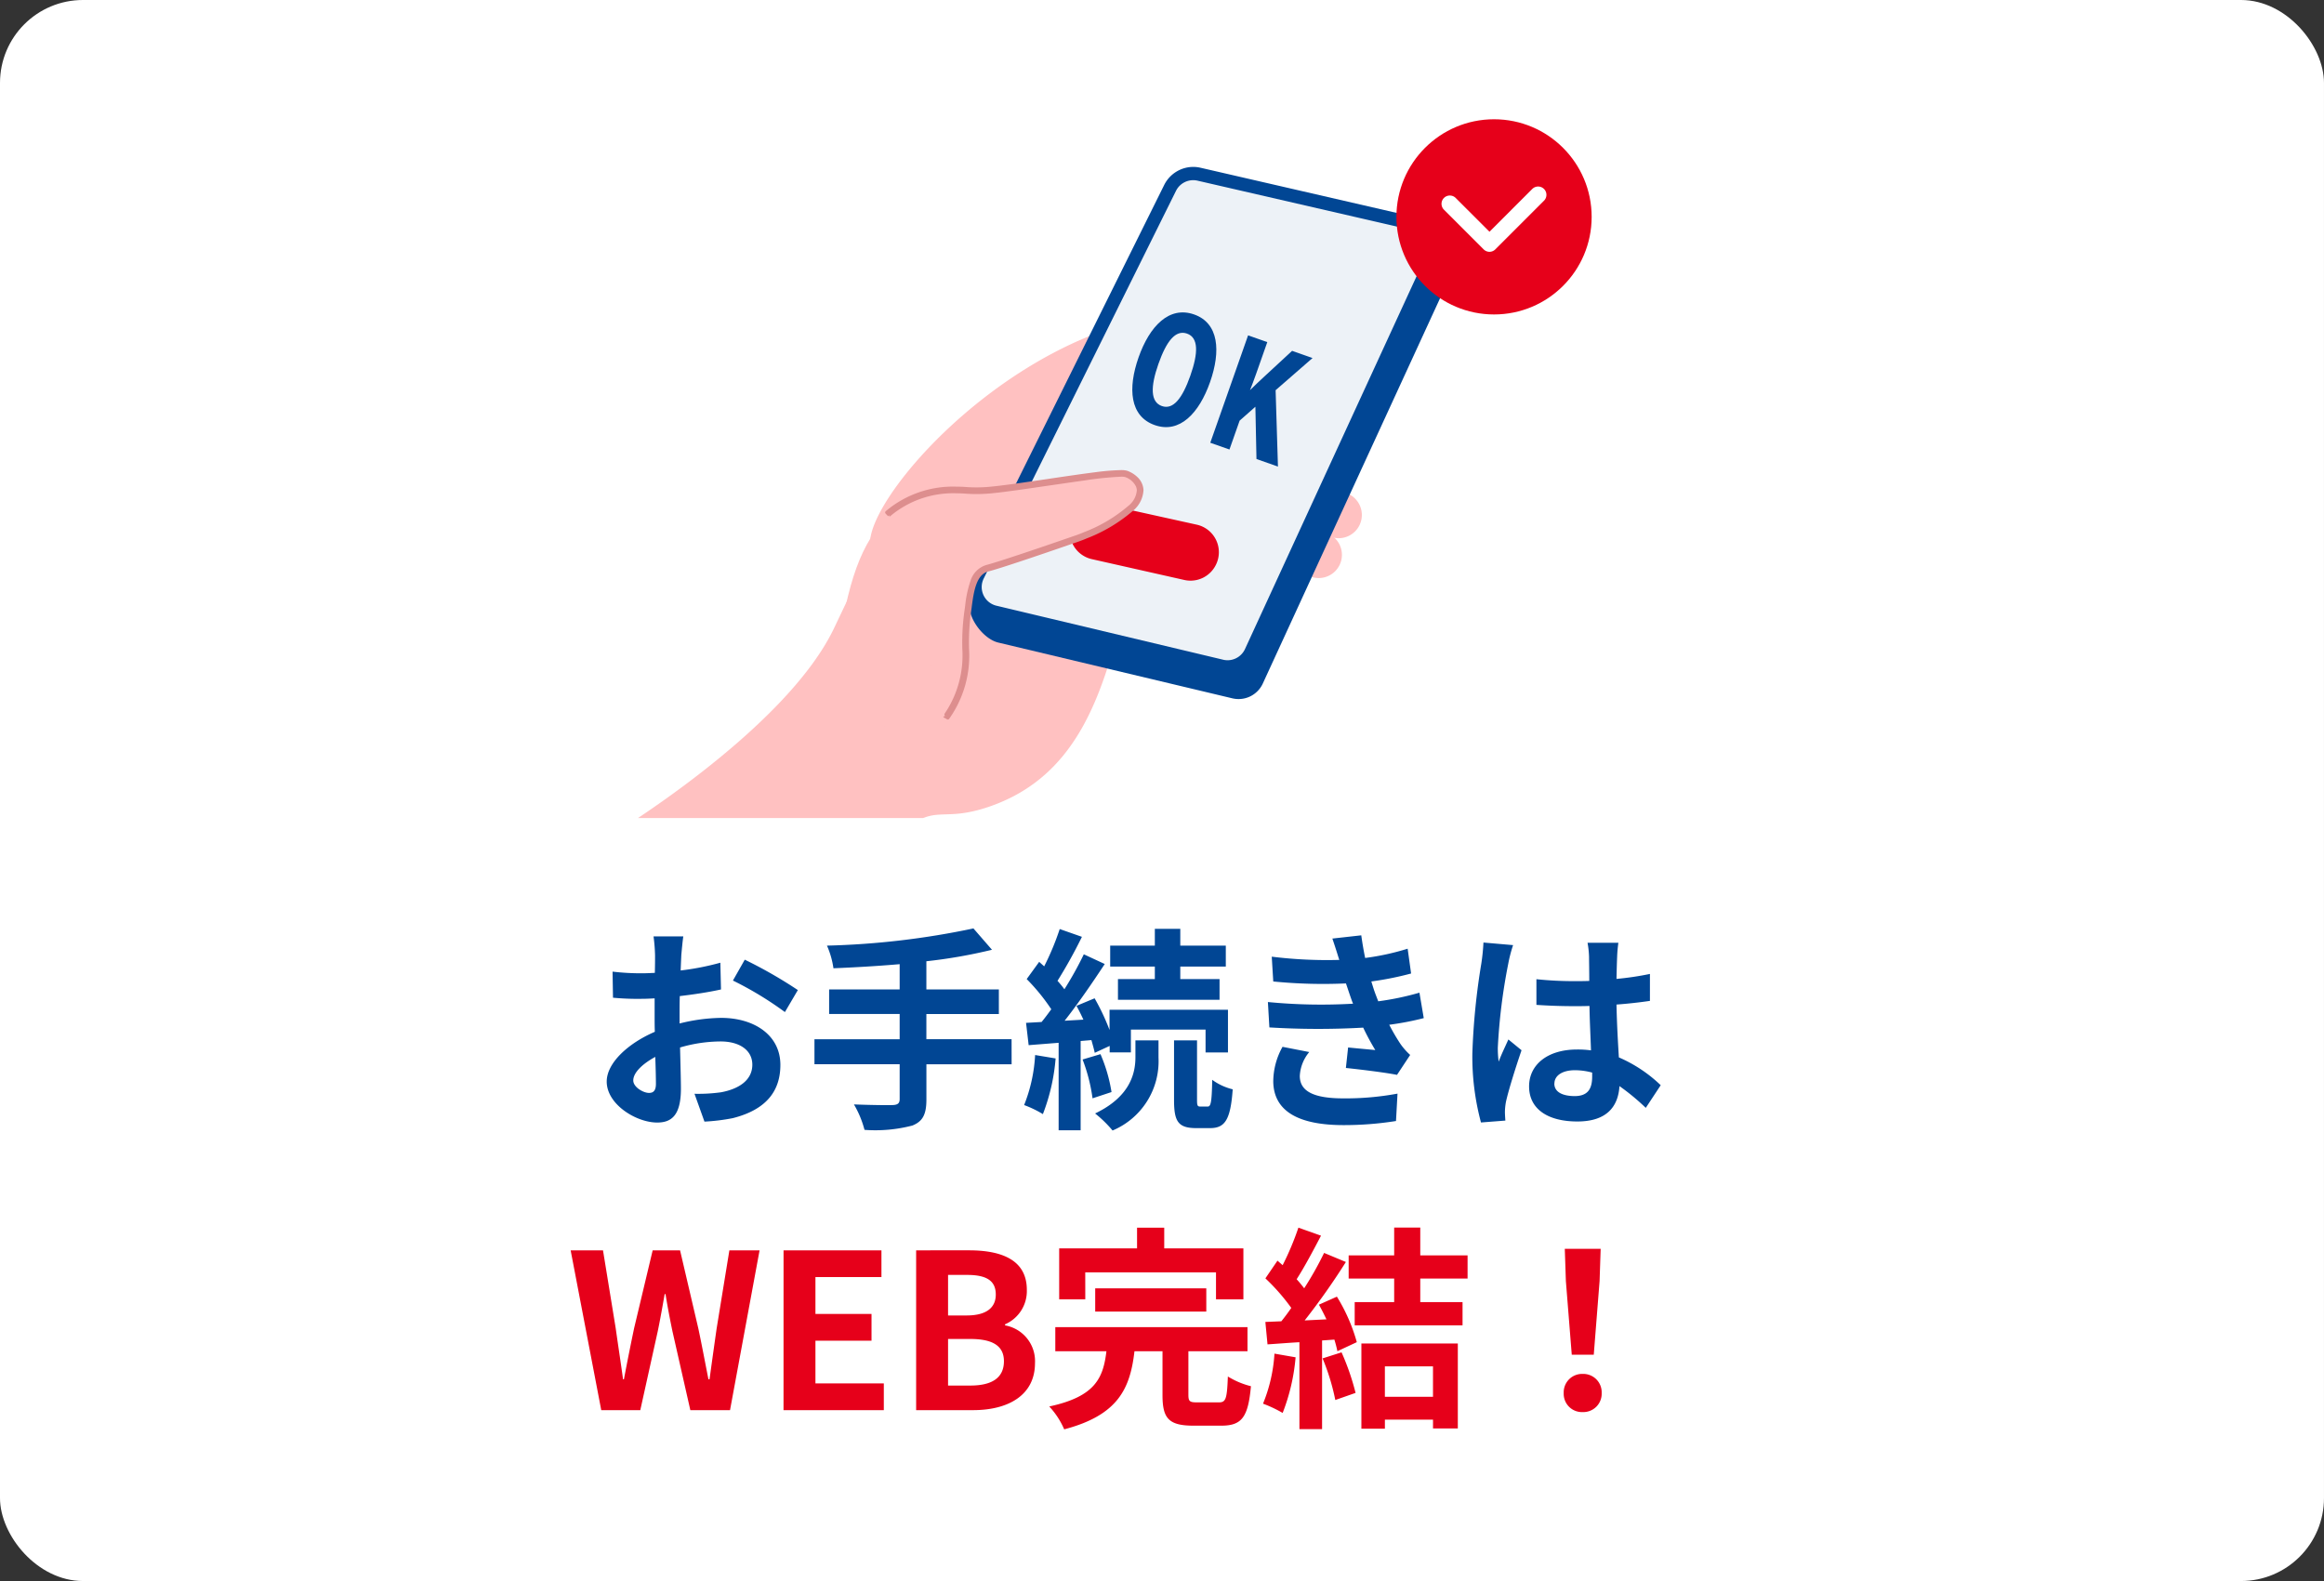
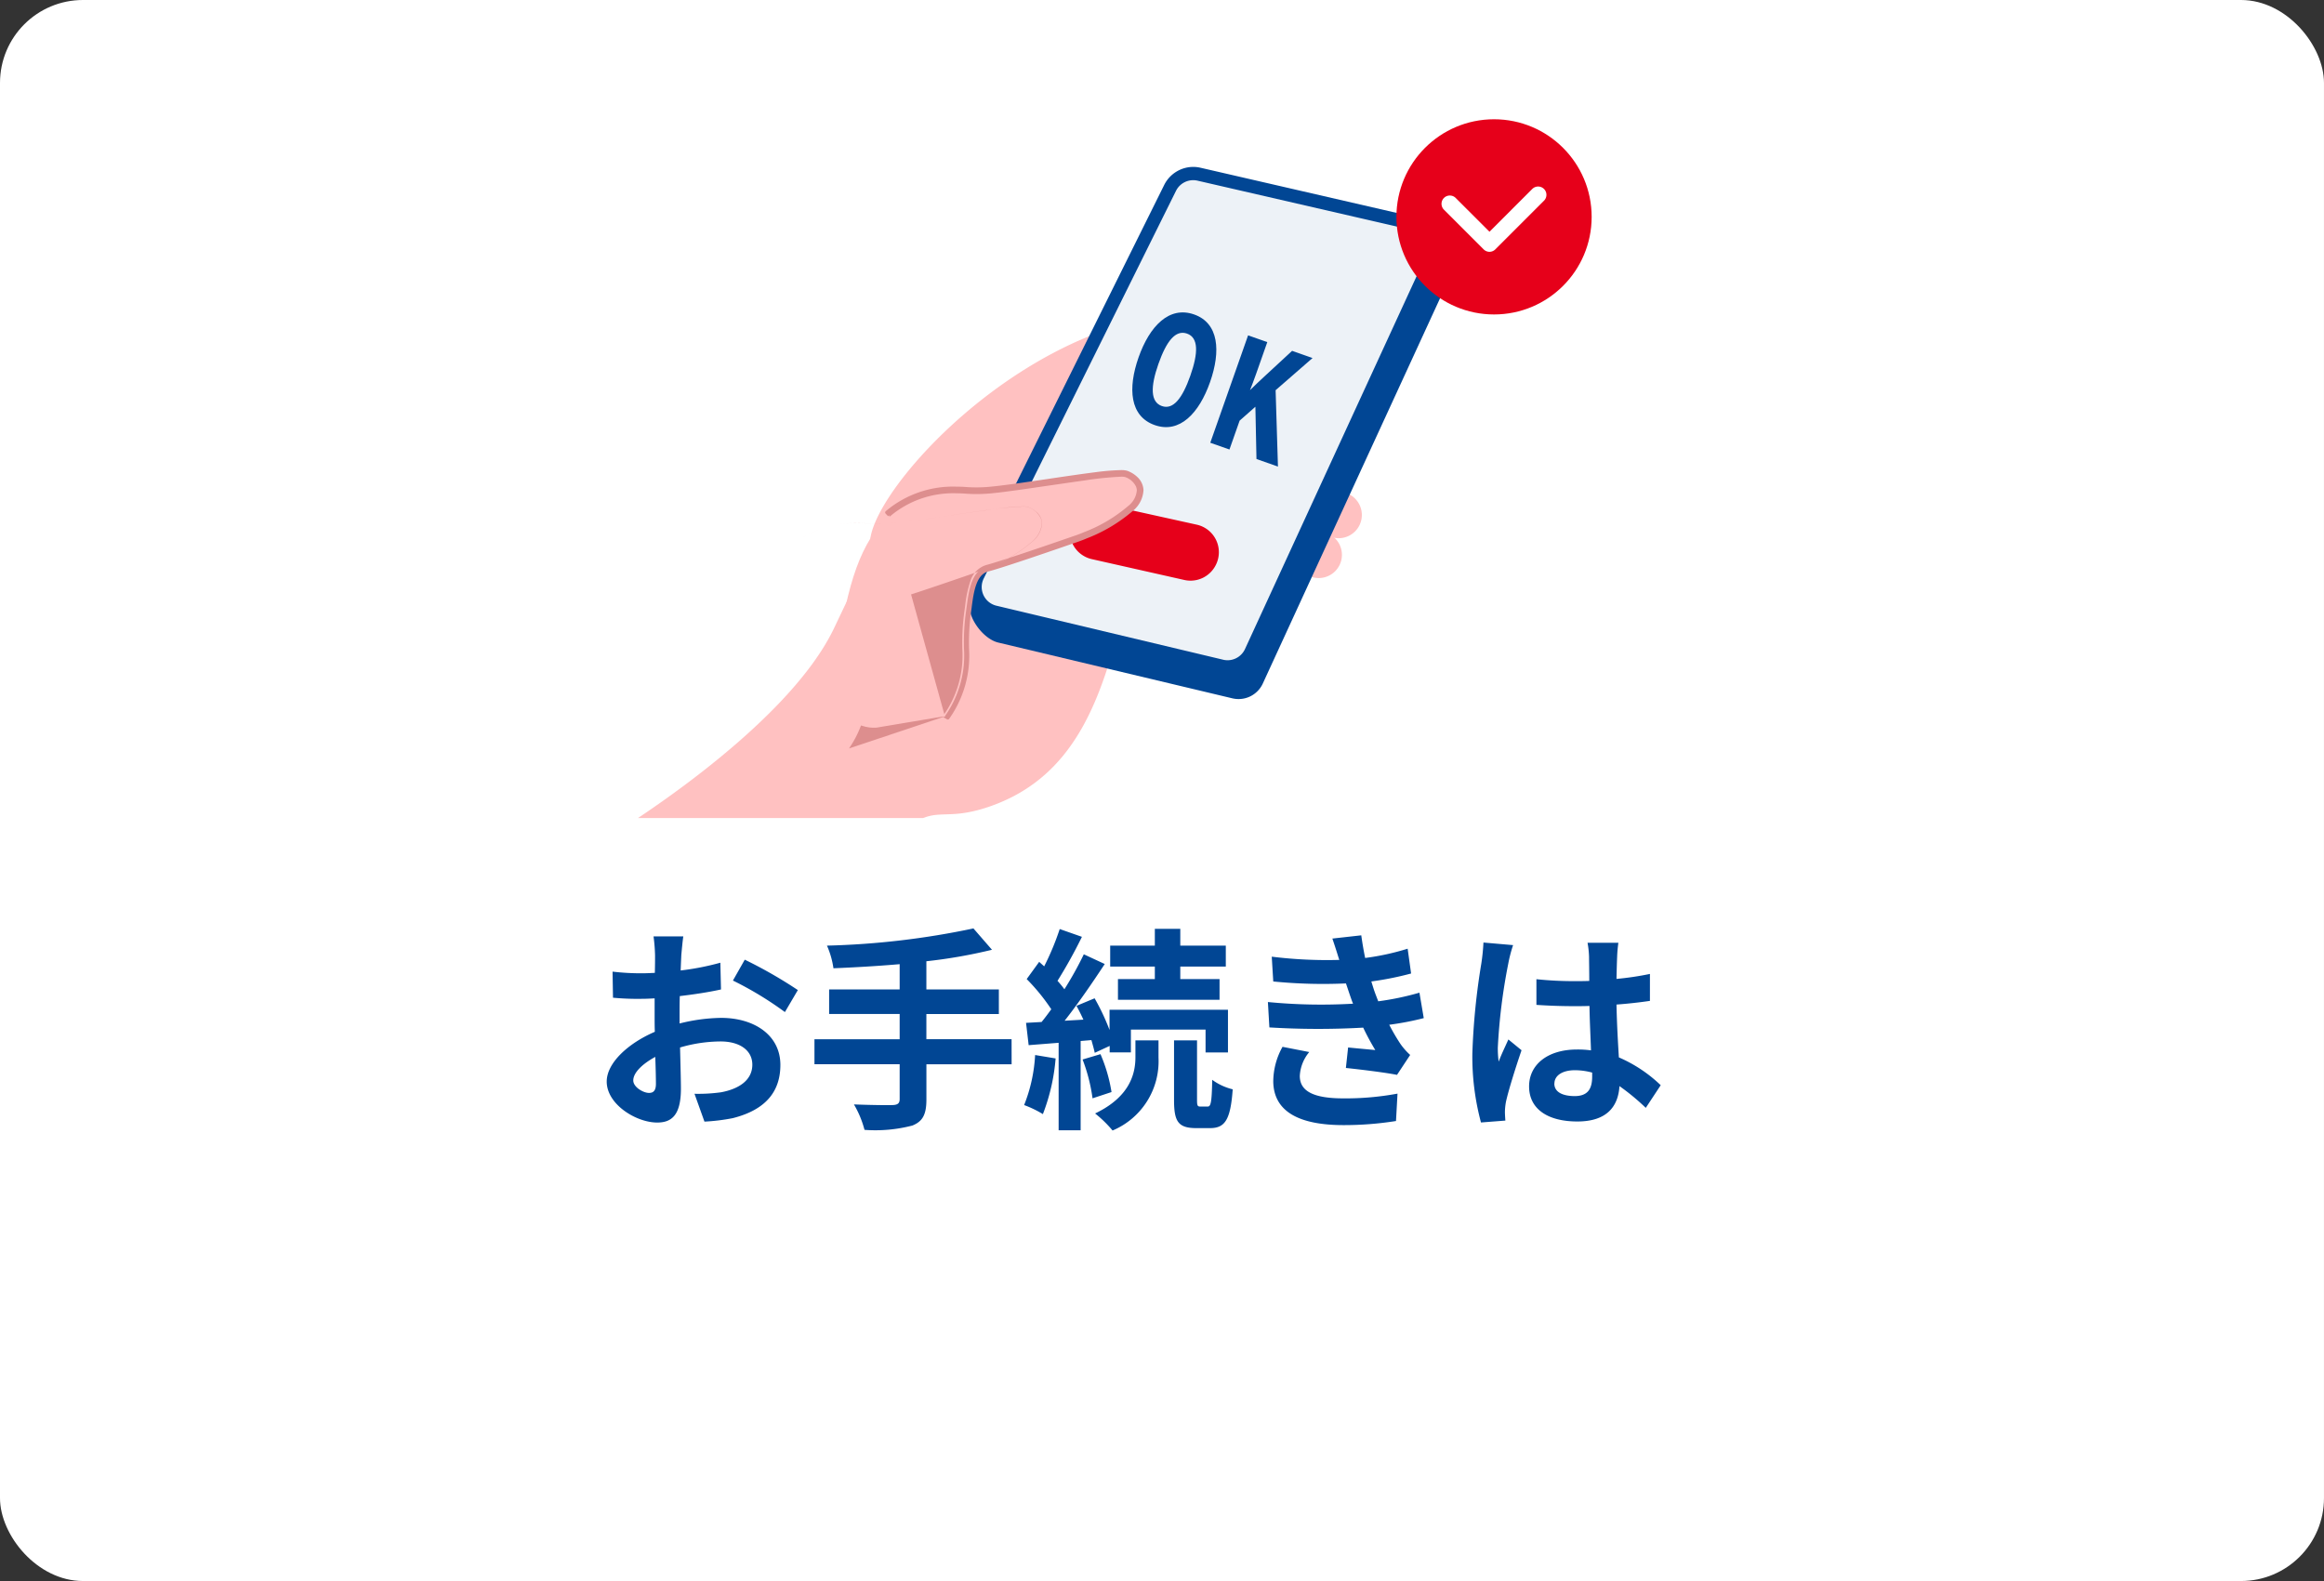
<svg xmlns="http://www.w3.org/2000/svg" id="mv_point_01_sp" data-name="mv_point_01@sp" width="140.063" height="95.3" viewBox="0 0 140.063 95.3">
  <rect x="0" y="0" width="140.063" height="95.3" fill="#333333" stroke="none" />
  <defs>
    <clipPath id="clip-path">
      <rect id="長方形_382" data-name="長方形 382" width="52.462" height="45.302" fill="none" />
    </clipPath>
    <clipPath id="clip-path-2">
      <rect id="長方形_383" data-name="長方形 383" width="52.462" height="45.648" fill="none" />
    </clipPath>
  </defs>
  <rect id="長方形_617" data-name="長方形 617" width="140.062" height="95.3" rx="5" fill="#fff" />
-   <path id="パス_1648" data-name="パス 1648" d="M-31.778,0h2.353l1.053-4.758c.156-.754.286-1.5.416-2.236h.052c.117.741.26,1.482.416,2.236L-26.409,0h2.392l1.781-9.633h-1.82l-.767,4.706c-.143,1-.286,2.028-.429,3.068h-.065c-.208-1.04-.4-2.08-.611-3.068l-1.1-4.706h-1.651L-29.8-4.927c-.208,1-.416,2.028-.611,3.068h-.052c-.143-1.04-.3-2.054-.442-3.068l-.767-4.706h-1.95Zm10.985,0h6.045V-1.612h-4.121V-4.186h3.38V-5.8h-3.38V-8.021h3.978V-9.633h-5.9ZM-12.8,0h3.432c2.119,0,3.731-.9,3.731-2.834A2.187,2.187,0,0,0-7.442-5.109v-.065a2.182,2.182,0,0,0,1.313-2.08c0-1.794-1.508-2.379-3.484-2.379H-12.8Zm1.924-5.707V-8.151H-9.73C-8.573-8.151-8-7.813-8-6.968c0,.767-.533,1.261-1.755,1.261Zm0,4.225V-4.29h1.339c1.326,0,2.028.4,2.028,1.339,0,1-.715,1.469-2.028,1.469Zm8.268-6.825H5.272v1.625H6.923V-9.75H2.152V-11H.514V-9.75H-4.179v3.068h1.573ZM4.687-5.941v-1.4H-2.008v1.4ZM4.154-.468c-.468,0-.546-.052-.546-.468V-3.549H7.17V-5.005H-4.413v1.456h3.081C-1.527-1.937-2-.819-4.777-.221a4.827,4.827,0,0,1,.9,1.378C-.617.3.1-1.313.358-3.549h1.69V-.91c0,1.4.364,1.846,1.872,1.846H5.584c1.235,0,1.625-.494,1.794-2.379a4.921,4.921,0,0,1-1.391-.585C5.935-.676,5.87-.468,5.441-.468ZM8.795-3.406A9.452,9.452,0,0,1,8.106-.39,7.641,7.641,0,0,1,9.289.169a12.019,12.019,0,0,0,.78-3.354Zm2.9.286a13.231,13.231,0,0,1,.767,2.509l1.222-.429a14.825,14.825,0,0,0-.845-2.444Zm-.221-3.237c.156.273.312.585.455.884l-1.313.065A41.851,41.851,0,0,0,13.1-8.931l-1.313-.546a20.327,20.327,0,0,1-1.2,2.132c-.13-.169-.286-.364-.455-.546.468-.728,1-1.729,1.469-2.626L10.238-11a17.184,17.184,0,0,1-.949,2.262l-.312-.273L8.249-7.943a12.247,12.247,0,0,1,1.56,1.781c-.195.286-.4.559-.6.806l-.962.039.13,1.352C8.951-4,9.6-4.056,10.3-4.095V1.144h1.365V-4.2l.741-.052a7.074,7.074,0,0,1,.182.7l1.17-.546a10.6,10.6,0,0,0-1.2-2.743ZM18.35-2.639V-.806h-2.9V-2.639ZM14.034,1.118h1.417V.572h2.9v.533h1.495V-4.017H14.034Zm6.4-9.048v-1.4H17.583v-1.677H16.01v1.677H13.267v1.4H16.01v1.417H13.631v1.4h6.5v-1.4H17.583V-7.93Zm6.279,4.589h1.326l.351-4.446.065-1.937H26.293l.065,1.937ZM27.372.117a1.106,1.106,0,0,0,1.144-1.144,1.11,1.11,0,0,0-1.144-1.157,1.11,1.11,0,0,0-1.144,1.157A1.1,1.1,0,0,0,27.372.117Z" transform="translate(68.014 85)" fill="#e6001a" />
  <path id="パス_1649" data-name="パス 1649" d="M-26.832-10.556h-1.794a10.462,10.462,0,0,1,.091,1.144c0,.221,0,.6-.013,1.053-.26.013-.52.026-.754.026a14.416,14.416,0,0,1-1.794-.1l.026,1.573a15.938,15.938,0,0,0,1.82.065c.208,0,.442-.013.689-.026v1.092c0,.3,0,.611.013.923-1.6.689-2.9,1.872-2.9,3,0,1.378,1.781,2.47,3.042,2.47.858,0,1.43-.429,1.43-2.041,0-.442-.026-1.456-.052-2.483a8.765,8.765,0,0,1,2.444-.364c1.131,0,1.911.52,1.911,1.4,0,.949-.832,1.469-1.885,1.664a10.01,10.01,0,0,1-1.6.091l.6,1.677A11.9,11.9,0,0,0-23.855.4c2.067-.52,2.873-1.677,2.873-3.211,0-1.794-1.573-2.834-3.575-2.834a10.772,10.772,0,0,0-2.5.338v-.481c0-.377,0-.78.013-1.17.845-.1,1.742-.234,2.483-.4L-24.6-8.97a15.921,15.921,0,0,1-2.392.468c.013-.325.026-.637.039-.923C-26.923-9.763-26.871-10.322-26.832-10.556Zm3.705,1.4-.715,1.261a20.684,20.684,0,0,1,3.133,1.9l.78-1.326A27.166,27.166,0,0,0-23.127-9.152Zm-6.721,7.28c0-.455.533-.988,1.326-1.417.026.7.039,1.3.039,1.625,0,.442-.182.546-.416.546C-29.237-1.118-29.848-1.469-29.848-1.872Zm22.8-2.483h-5.135V-5.876h4.368V-7.358h-4.368v-1.7A30.629,30.629,0,0,0-8.229-9.75l-1.118-1.287A48.274,48.274,0,0,1-18.174-10a5.177,5.177,0,0,1,.39,1.365c1.274-.052,2.639-.13,3.991-.247v1.521h-4.251v1.482h4.251v1.521h-5.135v1.508h5.135V-.754c0,.26-.117.351-.416.364s-1.378,0-2.34-.039a6,6,0,0,1,.637,1.534,8.842,8.842,0,0,0,2.886-.26c.611-.247.845-.65.845-1.573V-2.847h5.135ZM1.586-7.982H-.637v1.248H5.486V-7.982H3.12v-.754H5.863V-10H3.12v-1.014H1.586V-10H-1.105v1.261H1.586ZM-5.629-3.406A9.475,9.475,0,0,1-6.292-.39,6.494,6.494,0,0,1-5.161.156,11.933,11.933,0,0,0-4.394-3.2Zm3.393-.9c.078.286.156.546.2.767l.9-.416v.39H.143V-4.94h4.5v1.378H5.993V-6.136H-1.144v1.222a13.438,13.438,0,0,0-.9-1.911l-1.092.455c.143.26.286.546.416.832l-1.131.065c.819-1.04,1.7-2.327,2.418-3.419l-1.261-.585a20.958,20.958,0,0,1-1.17,2.106,6.539,6.539,0,0,0-.416-.507A29.267,29.267,0,0,0-2.808-10.53L-4.147-11a15.952,15.952,0,0,1-.936,2.249c-.1-.091-.208-.182-.3-.273l-.754,1.04a11.964,11.964,0,0,1,1.482,1.82c-.2.273-.39.533-.585.767l-.936.052L-6.019-4l1.807-.143V1.131h1.326V-4.251Zm-.533,1.17a10.334,10.334,0,0,1,.6,2.34l1.144-.377A9.5,9.5,0,0,0-1.69-3.458ZM.416-3.276C.416-2.327.117-.9-2.015.117A7.188,7.188,0,0,1-.962,1.144,4.526,4.526,0,0,0,1.807-3.25V-4.29H.416ZM4.329-.3c-.169,0-.2-.052-.2-.4V-4.29H2.743V-.7C2.743.585,2.977,1,4.082,1h.832C5.8,1,6.149.52,6.279-1.339a3.482,3.482,0,0,1-1.235-.572C5.018-.507,4.953-.3,4.771-.3ZM8.4-6.6,8.489-5.07a48.346,48.346,0,0,0,5.655.013c.208.442.455.9.728,1.352-.39-.039-1.092-.1-1.638-.156L13.1-2.626c.949.1,2.353.273,3.081.416l.793-1.2a3.963,3.963,0,0,1-.585-.663,11.831,11.831,0,0,1-.676-1.157,17.419,17.419,0,0,0,2.08-.4l-.26-1.534a16.783,16.783,0,0,1-2.483.52c-.078-.208-.156-.4-.221-.585s-.13-.4-.195-.611A18.952,18.952,0,0,0,17.03-8.32l-.208-1.495a14.942,14.942,0,0,1-2.561.559q-.136-.663-.234-1.365l-1.742.195c.156.455.286.871.416,1.287a27.042,27.042,0,0,1-4.069-.195l.091,1.495a30.4,30.4,0,0,0,4.381.117c.078.221.156.468.26.767.052.143.1.3.169.455A33.313,33.313,0,0,1,8.4-6.6Zm2.5,3.016L9.282-3.9a4.317,4.317,0,0,0-.559,2.093C8.749.052,10.361.819,12.961.819A19.967,19.967,0,0,0,16.12.572l.091-1.651a17.11,17.11,0,0,1-3.263.286c-1.716,0-2.626-.39-2.626-1.352A2.44,2.44,0,0,1,10.894-3.588Zm14.768,1.9c0-.494.494-.806,1.235-.806a4.014,4.014,0,0,1,1.04.143v.234c0,.767-.273,1.183-1.066,1.183C26.182-.936,25.662-1.157,25.662-1.69Zm3.861-8.489H27.664a5.52,5.52,0,0,1,.091.858c0,.273.013.806.013,1.443-.3.013-.611.013-.91.013a21.661,21.661,0,0,1-2.275-.117v1.547c.767.052,1.508.078,2.275.078.3,0,.611,0,.923-.013.013.923.065,1.872.091,2.678a5.783,5.783,0,0,0-.845-.052c-1.768,0-2.886.91-2.886,2.223C24.141-.156,25.259.6,27.053.6c1.755,0,2.457-.884,2.535-2.132A13.636,13.636,0,0,1,31.174-.221l.9-1.365a8.508,8.508,0,0,0-2.522-1.677c-.052-.884-.117-1.924-.143-3.185.715-.052,1.391-.13,2.015-.221V-8.294a17.812,17.812,0,0,1-2.015.3c.013-.572.026-1.053.039-1.339A8.141,8.141,0,0,1,29.523-10.179Zm-6.344.143-1.794-.156a12.4,12.4,0,0,1-.13,1.274A41.17,41.17,0,0,0,20.722-3.5a15.269,15.269,0,0,0,.52,4.16L22.711.546c-.013-.182-.026-.4-.026-.533A3.628,3.628,0,0,1,22.75-.6c.156-.7.572-2.028.936-3.094l-.793-.65c-.195.442-.416.884-.585,1.339a6.145,6.145,0,0,1-.052-.845,34.7,34.7,0,0,1,.624-5.031A8.441,8.441,0,0,1,23.179-10.036Z" transform="translate(68.014 67)" fill="#014694" />
  <g id="グループ_2124" data-name="グループ 2124" transform="translate(35.014 4.009)">
    <g id="グループ_1647" data-name="グループ 1647">
      <g id="グループ_1202" data-name="グループ 1202">
        <g id="グループ_1201" data-name="グループ 1201" clip-path="url(#clip-path)">
          <path id="パス_879" data-name="パス 879" d="M211.865,104.893c.154.581-.61,1.289-1.708,1.58s-2.112.055-2.266-.526.61-1.289,1.708-1.58,2.112-.055,2.266.526" transform="translate(-166.263 -83.377)" fill="#ffc1c1" />
          <path id="パス_880" data-name="パス 880" d="M208.162,106.2a1,1,0,0,1-.783-.646,1.037,1.037,0,0,1,.414-1,3.275,3.275,0,0,1,1.367-.7c1.17-.31,2.22-.047,2.392.6s-.611,1.4-1.781,1.705a3.271,3.271,0,0,1-1.536.065l-.072-.018m2.555-2.2a3.021,3.021,0,0,0-1.5.044,3.066,3.066,0,0,0-1.28.657.849.849,0,0,0-.355.8c.065.243.314.425.7.516a3.066,3.066,0,0,0,1.437-.063c1.023-.271,1.772-.937,1.635-1.454a.814.814,0,0,0-.636-.5" transform="translate(-165.851 -82.958)" fill="#ffc1c1" />
          <path id="パス_881" data-name="パス 881" d="M207.921,115.529c.154.581-.611,1.289-1.708,1.58s-2.112.055-2.266-.526.61-1.289,1.708-1.58,2.112-.055,2.266.526" transform="translate(-163.109 -91.884)" fill="#ffc1c1" />
          <path id="パス_882" data-name="パス 882" d="M204.513,124.182c.154.581-.61,1.289-1.708,1.58s-2.112.055-2.266-.526.61-1.289,1.708-1.58,2.112-.055,2.266.526" transform="translate(-160.383 -98.805)" fill="#ffc1c1" />
          <line id="線_148" data-name="線 148" x1="1.471" y2="0.272" transform="translate(42.618 23.091)" fill="#efd9bd" />
          <path id="パス_883" data-name="パス 883" d="M212.481,115.322a.1.1,0,0,1,.008-.2l1.471-.272a.1.1,0,1,1,.037.2l-1.471.272a.1.1,0,0,1-.045,0" transform="translate(-169.89 -91.86)" fill="#dd8e8e" />
          <path id="パス_884" data-name="パス 884" d="M212.108,115.026a.2.2,0,0,1-.053-.007.2.2,0,0,1-.146-.159.2.2,0,0,1,.163-.236l1.47-.272a.2.2,0,1,1,.073.4l-1.47.272A.2.2,0,0,1,212.108,115.026Zm1.471-.477-1.471.272h0a0,0,0,0,0,0,0s0,0,0,0h0l1.471-.272h0a0,0,0,0,0,0,0S213.58,114.549,213.579,114.549Z" transform="translate(-169.49 -91.46)" fill="#dd8e8e" />
          <line id="線_149" data-name="線 149" x1="1.471" y2="0.272" transform="translate(42.333 24.931)" fill="#efd9bd" />
          <path id="パス_885" data-name="パス 885" d="M211.056,124.512a.1.1,0,0,1,.008-.2l1.471-.272a.1.1,0,1,1,.037.2l-1.471.272a.1.1,0,0,1-.045,0" transform="translate(-168.75 -99.21)" fill="#dd8e8e" />
          <path id="パス_886" data-name="パス 886" d="M210.683,124.216a.2.2,0,0,1-.053-.007.2.2,0,0,1,.017-.4l1.47-.272a.2.2,0,1,1,.073.4l-1.47.272A.2.2,0,0,1,210.683,124.216Zm1.471-.477-1.471.272a0,0,0,0,0,0,0s0,0,0,0h0l1.471-.272a0,0,0,0,0,0,0S212.155,123.738,212.154,123.738Z" transform="translate(-168.35 -98.811)" fill="#dd8e8e" />
          <path id="パス_887" data-name="パス 887" d="M44.763,98.763c1.112-3.319.12-3.588-.076-6.516a4.346,4.346,0,0,1,.617-2.77c.572-.844,1.937-1.087,2.873-1.374a8.631,8.631,0,0,1,1.758-.386c1.379-.123,2.744.225,4.124.009,1.195-.187,1.342-.768.317-1.481-3.007-2.092-5.4-1.462-5.4-1.462a33.143,33.143,0,0,1-5.337.046c-3.787-.174-4.828,2.1-7.792,8.326s-13.61,12.6-13.61,12.6l18.349-.8c1.506-1.015,2.028-.15,4.6-1.03,10.724-3.674,5.8-19.91,15.038-22.726a6.311,6.311,0,0,0,4.408-5.382c-12.071-6.462-25.972,7.648-26.6,11.925" transform="translate(-20.59 -59.308)" fill="#ffc1c1" />
          <path id="パス_888" data-name="パス 888" d="M217.924,141.457a1.4,1.4,0,1,1-1.4-1.4,1.4,1.4,0,0,1,1.4,1.4" transform="translate(-172.063 -112.022)" fill="#ffc1c1" />
          <path id="パス_889" data-name="パス 889" d="M223.924,129.457a1.4,1.4,0,1,1-1.4-1.4,1.4,1.4,0,0,1,1.4,1.4" transform="translate(-176.862 -102.424)" fill="#ffc1c1" />
          <path id="パス_890" data-name="パス 890" d="M131.368,37.091l13.277,2.5a2.272,2.272,0,0,1,1.193,2.818L134.606,66.826a1.609,1.609,0,0,1-1.834.893l-14.111-3.362c-1.006-.24-2.1-1.821-1.637-2.747l12.543-23.665a1.608,1.608,0,0,1,1.8-.852" transform="translate(-93.513 -29.634)" fill="#014694" />
          <path id="パス_891" data-name="パス 891" d="M132.155,32.275,145.1,35.255a1.557,1.557,0,0,1,1.065,2.169L135.29,61.065a1.557,1.557,0,0,1-1.776.864L119.85,58.674a1.558,1.558,0,0,1-1.034-2.207L130.41,33.1a1.557,1.557,0,0,1,1.745-.825" transform="translate(-94.903 -25.783)" fill="#edf2f7" />
          <path id="パス_892" data-name="パス 892" d="M130.2,30.235a1.963,1.963,0,0,1,.44.05l12.946,2.981a1.958,1.958,0,0,1,1.339,2.726L134.053,59.633a1.956,1.956,0,0,1-2.232,1.086l-13.663-3.255a1.958,1.958,0,0,1-1.3-2.775l11.594-23.366a1.958,1.958,0,0,1,1.753-1.088Zm2.07,29.737a1.16,1.16,0,0,0,1.051-.674L144.2,35.657a1.157,1.157,0,0,0-.791-1.611l-12.946-2.981a1.157,1.157,0,0,0-1.3.613L117.574,55.045a1.157,1.157,0,0,0,.768,1.64l13.663,3.255A1.16,1.16,0,0,0,132.275,59.972Z" transform="translate(-93.302 -24.183)" fill="#014694" />
          <path id="パス_893" data-name="パス 893" d="M147.359,132.5h0a1.7,1.7,0,0,1,1.875-.881l5.594,1.237a1.7,1.7,0,0,1,1.147,2.424l-.011.021a1.7,1.7,0,0,1-1.886.888l-5.583-1.258a1.7,1.7,0,0,1-1.136-2.432" transform="translate(-117.712 -105.238)" fill="#e6001a" />
          <path id="パス_905" data-name="パス 905" d="M2.3,0C.7,0,0,1.569,0,3.55S.677,7.081,2.275,7.081s2.285-1.569,2.285-3.55S3.884,0,2.3,0Zm0,5.855c-.736,0-1.04-.863-1.04-2.324s.284-2.3,1.02-2.3,1.03.863,1.03,2.324S3.021,5.855,2.3,5.855Zm6.15-3.178L9.906.108H8.6L7.533,2.128c-.186.343-.4.775-.539,1.059.01-.3.02-.647.02-1.049V.108H5.787V6.973H7.013V5.13l.618-1.108L8.739,6.973h1.373Z" transform="matrix(0.943, 0.332, -0.332, 0.943, 34.785, 14.182)" fill="#014694" />
          <path id="パス_894" data-name="パス 894" d="M92.442,125.055a6.284,6.284,0,0,1,4.66-1.41,8.7,8.7,0,0,0,1.426-.007c2.165-.187,7.54-1.113,8.266-.986.7.121,2.234,1.674-2.442,3.694-.175.075-.352.142-.532.2-1.009.35-4.534,1.569-5.382,1.783-.955.241-1.044,1.621-1.184,2.58-.422,2.9.491,3.374-1.291,6.387" transform="translate(-73.939 -98.093)" fill="#ffc1c1" />
          <path id="パス_895" data-name="パス 895" d="M107.462,123.146a1.047,1.047,0,0,0-.344-.72,1.62,1.62,0,0,0-.573-.35,6.688,6.688,0,0,0-1.862.1c-.755.094-1.708.233-2.823.4-1.361.2-2.768.411-3.624.485a8.633,8.633,0,0,1-1.409.006A6.466,6.466,0,0,0,92.09,124.5l.141.149a6.258,6.258,0,0,1,4.581-1.382,8.842,8.842,0,0,0,1.443-.007c.863-.074,2.273-.284,3.636-.486.7-.1,1.425-.211,2.093-.3a11.385,11.385,0,0,1,2.494-.2,1.226,1.226,0,0,1,.707.6.75.75,0,0,1,.07.283c.018.45-.378,1.388-3.227,2.619-.156.067-.322.131-.525.2-.745.259-4.506,1.562-5.374,1.78-.931.235-1.092,1.426-1.221,2.382-.013.1-.026.192-.039.283a13.484,13.484,0,0,0-.127,2.294,6.334,6.334,0,0,1-1.151,4.056l.177.1a6.5,6.5,0,0,0,1.179-4.163,13.337,13.337,0,0,1,.125-2.262c.013-.091.026-.187.039-.285.121-.9.271-2.009,1.068-2.21.854-.215,4.342-1.421,5.391-1.785.207-.072.379-.138.539-.207,2.813-1.216,3.375-2.2,3.351-2.815" transform="translate(-73.657 -97.612)" fill="#dd8e8e" />
-           <path id="パス_896" data-name="パス 896" d="M105.8,121.54h0a1.248,1.248,0,0,1,.375.04,1.714,1.714,0,0,1,.61.373,1.148,1.148,0,0,1,.374.788,1.727,1.727,0,0,1-.642,1.258,9.473,9.473,0,0,1-2.77,1.654c-.162.07-.336.137-.546.21-1.051.365-4.547,1.573-5.4,1.788-.731.185-.876,1.261-.993,2.126l0,.012c-.013.1-.025.186-.038.274a13.24,13.24,0,0,0-.124,2.246,6.582,6.582,0,0,1-1.193,4.215.1.1,0,0,1-.137.035l-.177-.1a.1.1,0,0,1-.035-.137,6.252,6.252,0,0,0,1.137-4v0A13.557,13.557,0,0,1,96.372,130c.012-.086.025-.175.039-.282a6.725,6.725,0,0,1,.316-1.484,1.435,1.435,0,0,1,.98-.981c.89-.225,4.91-1.62,5.365-1.778.2-.069.365-.133.518-.2a9.033,9.033,0,0,0,2.658-1.582,1.316,1.316,0,0,0,.509-.941.644.644,0,0,0-.061-.245,1.126,1.126,0,0,0-.649-.548.832.832,0,0,0-.238-.021,19.954,19.954,0,0,0-2.21.227c-.691.095-1.468.21-2.092.3H101.5c-1.362.2-2.77.411-3.634.486-.256.022-.516.033-.773.033-.23,0-.461-.009-.687-.027-.114-.009-.3-.019-.526-.019a5.873,5.873,0,0,0-3.979,1.374.1.1,0,0,1-.141,0l-.141-.149a.1.1,0,0,1,0-.141,6.279,6.279,0,0,1,4.261-1.485c.241,0,.434.011.554.02.216.017.436.025.655.025.245,0,.493-.011.738-.032.854-.074,2.259-.282,3.618-.484,1.168-.174,2.1-.308,2.825-.4A13.8,13.8,0,0,1,105.8,121.54Zm-10.468,14.8a6.352,6.352,0,0,0,1.115-4.024,13.417,13.417,0,0,1,.126-2.278c.013-.087.025-.177.038-.272l0-.012a6.819,6.819,0,0,1,.286-1.387,1.276,1.276,0,0,1,.857-.907c.844-.213,4.333-1.419,5.382-1.783.205-.071.374-.136.532-.2a9.288,9.288,0,0,0,2.71-1.613,1.543,1.543,0,0,0,.581-1.106.94.94,0,0,0-.313-.652,1.526,1.526,0,0,0-.536-.328,1.054,1.054,0,0,0-.311-.03,13.644,13.644,0,0,0-1.506.132c-.727.091-1.653.225-2.82.4-1.362.2-2.77.411-3.63.486-.25.022-.5.032-.755.032-.224,0-.45-.009-.671-.026-.116-.009-.3-.02-.538-.02a6.135,6.135,0,0,0-4.05,1.362l0,0a6.123,6.123,0,0,1,4.043-1.361c.235,0,.424.011.541.02.221.017.447.026.671.026.251,0,.505-.011.756-.033.858-.074,2.263-.283,3.622-.484h.009c.625-.093,1.4-.208,2.095-.3a20.071,20.071,0,0,1,2.237-.229,1.006,1.006,0,0,1,.3.031,1.326,1.326,0,0,1,.766.654.852.852,0,0,1,.079.32,1.6,1.6,0,0,1-.569,1.092,9.215,9.215,0,0,1-2.719,1.623c-.158.068-.327.133-.532.2-.744.259-4.5,1.561-5.382,1.783a1.25,1.25,0,0,0-.843.86,6.577,6.577,0,0,0-.3,1.439c-.014.108-.027.2-.039.284a13.388,13.388,0,0,0-.126,2.275v0a6.349,6.349,0,0,1-1.114,4.022Z" transform="translate(-73.257 -97.212)" fill="#dd8e8e" />
+           <path id="パス_896" data-name="パス 896" d="M105.8,121.54h0a1.248,1.248,0,0,1,.375.04,1.714,1.714,0,0,1,.61.373,1.148,1.148,0,0,1,.374.788,1.727,1.727,0,0,1-.642,1.258,9.473,9.473,0,0,1-2.77,1.654c-.162.07-.336.137-.546.21-1.051.365-4.547,1.573-5.4,1.788-.731.185-.876,1.261-.993,2.126l0,.012c-.013.1-.025.186-.038.274a13.24,13.24,0,0,0-.124,2.246,6.582,6.582,0,0,1-1.193,4.215.1.1,0,0,1-.137.035l-.177-.1a.1.1,0,0,1-.035-.137,6.252,6.252,0,0,0,1.137-4v0A13.557,13.557,0,0,1,96.372,130c.012-.086.025-.175.039-.282a6.725,6.725,0,0,1,.316-1.484,1.435,1.435,0,0,1,.98-.981c.89-.225,4.91-1.62,5.365-1.778.2-.069.365-.133.518-.2a9.033,9.033,0,0,0,2.658-1.582,1.316,1.316,0,0,0,.509-.941.644.644,0,0,0-.061-.245,1.126,1.126,0,0,0-.649-.548.832.832,0,0,0-.238-.021,19.954,19.954,0,0,0-2.21.227c-.691.095-1.468.21-2.092.3H101.5c-1.362.2-2.77.411-3.634.486-.256.022-.516.033-.773.033-.23,0-.461-.009-.687-.027-.114-.009-.3-.019-.526-.019a5.873,5.873,0,0,0-3.979,1.374.1.1,0,0,1-.141,0l-.141-.149a.1.1,0,0,1,0-.141,6.279,6.279,0,0,1,4.261-1.485c.241,0,.434.011.554.02.216.017.436.025.655.025.245,0,.493-.011.738-.032.854-.074,2.259-.282,3.618-.484,1.168-.174,2.1-.308,2.825-.4A13.8,13.8,0,0,1,105.8,121.54Zm-10.468,14.8a6.352,6.352,0,0,0,1.115-4.024,13.417,13.417,0,0,1,.126-2.278c.013-.087.025-.177.038-.272l0-.012a6.819,6.819,0,0,1,.286-1.387,1.276,1.276,0,0,1,.857-.907a9.288,9.288,0,0,0,2.71-1.613,1.543,1.543,0,0,0,.581-1.106.94.94,0,0,0-.313-.652,1.526,1.526,0,0,0-.536-.328,1.054,1.054,0,0,0-.311-.03,13.644,13.644,0,0,0-1.506.132c-.727.091-1.653.225-2.82.4-1.362.2-2.77.411-3.63.486-.25.022-.5.032-.755.032-.224,0-.45-.009-.671-.026-.116-.009-.3-.02-.538-.02a6.135,6.135,0,0,0-4.05,1.362l0,0a6.123,6.123,0,0,1,4.043-1.361c.235,0,.424.011.541.02.221.017.447.026.671.026.251,0,.505-.011.756-.033.858-.074,2.263-.283,3.622-.484h.009c.625-.093,1.4-.208,2.095-.3a20.071,20.071,0,0,1,2.237-.229,1.006,1.006,0,0,1,.3.031,1.326,1.326,0,0,1,.766.654.852.852,0,0,1,.079.32,1.6,1.6,0,0,1-.569,1.092,9.215,9.215,0,0,1-2.719,1.623c-.158.068-.327.133-.532.2-.744.259-4.5,1.561-5.382,1.783a1.25,1.25,0,0,0-.843.86,6.577,6.577,0,0,0-.3,1.439c-.014.108-.027.2-.039.284a13.388,13.388,0,0,0-.126,2.275v0a6.349,6.349,0,0,1-1.114,4.022Z" transform="translate(-73.257 -97.212)" fill="#dd8e8e" />
          <path id="パス_897" data-name="パス 897" d="M83.3,147.2l-4.1.687s-3,.4-2.4-4.2,1.47-7,3.137-8.6" transform="translate(-61.368 -108.039)" fill="#ffc1c1" />
        </g>
      </g>
    </g>
    <g id="グループ_1666" data-name="グループ 1666" transform="translate(49.146 3.18)">
      <circle id="楕円形_79" data-name="楕円形 79" cx="5.883" cy="5.883" r="5.883" transform="translate(0)" fill="#e6001a" />
      <path id="パス_1063" data-name="パス 1063" d="M614.572,1309.069a.5.5,0,0,1-.354-.146l-2.4-2.4a.5.5,0,0,1,.707-.707l2.043,2.043,2.585-2.585a.5.5,0,0,1,.707.707l-2.938,2.938A.5.5,0,0,1,614.572,1309.069Z" transform="translate(-608.96 -1301.079)" fill="#fff" />
    </g>
  </g>
</svg>